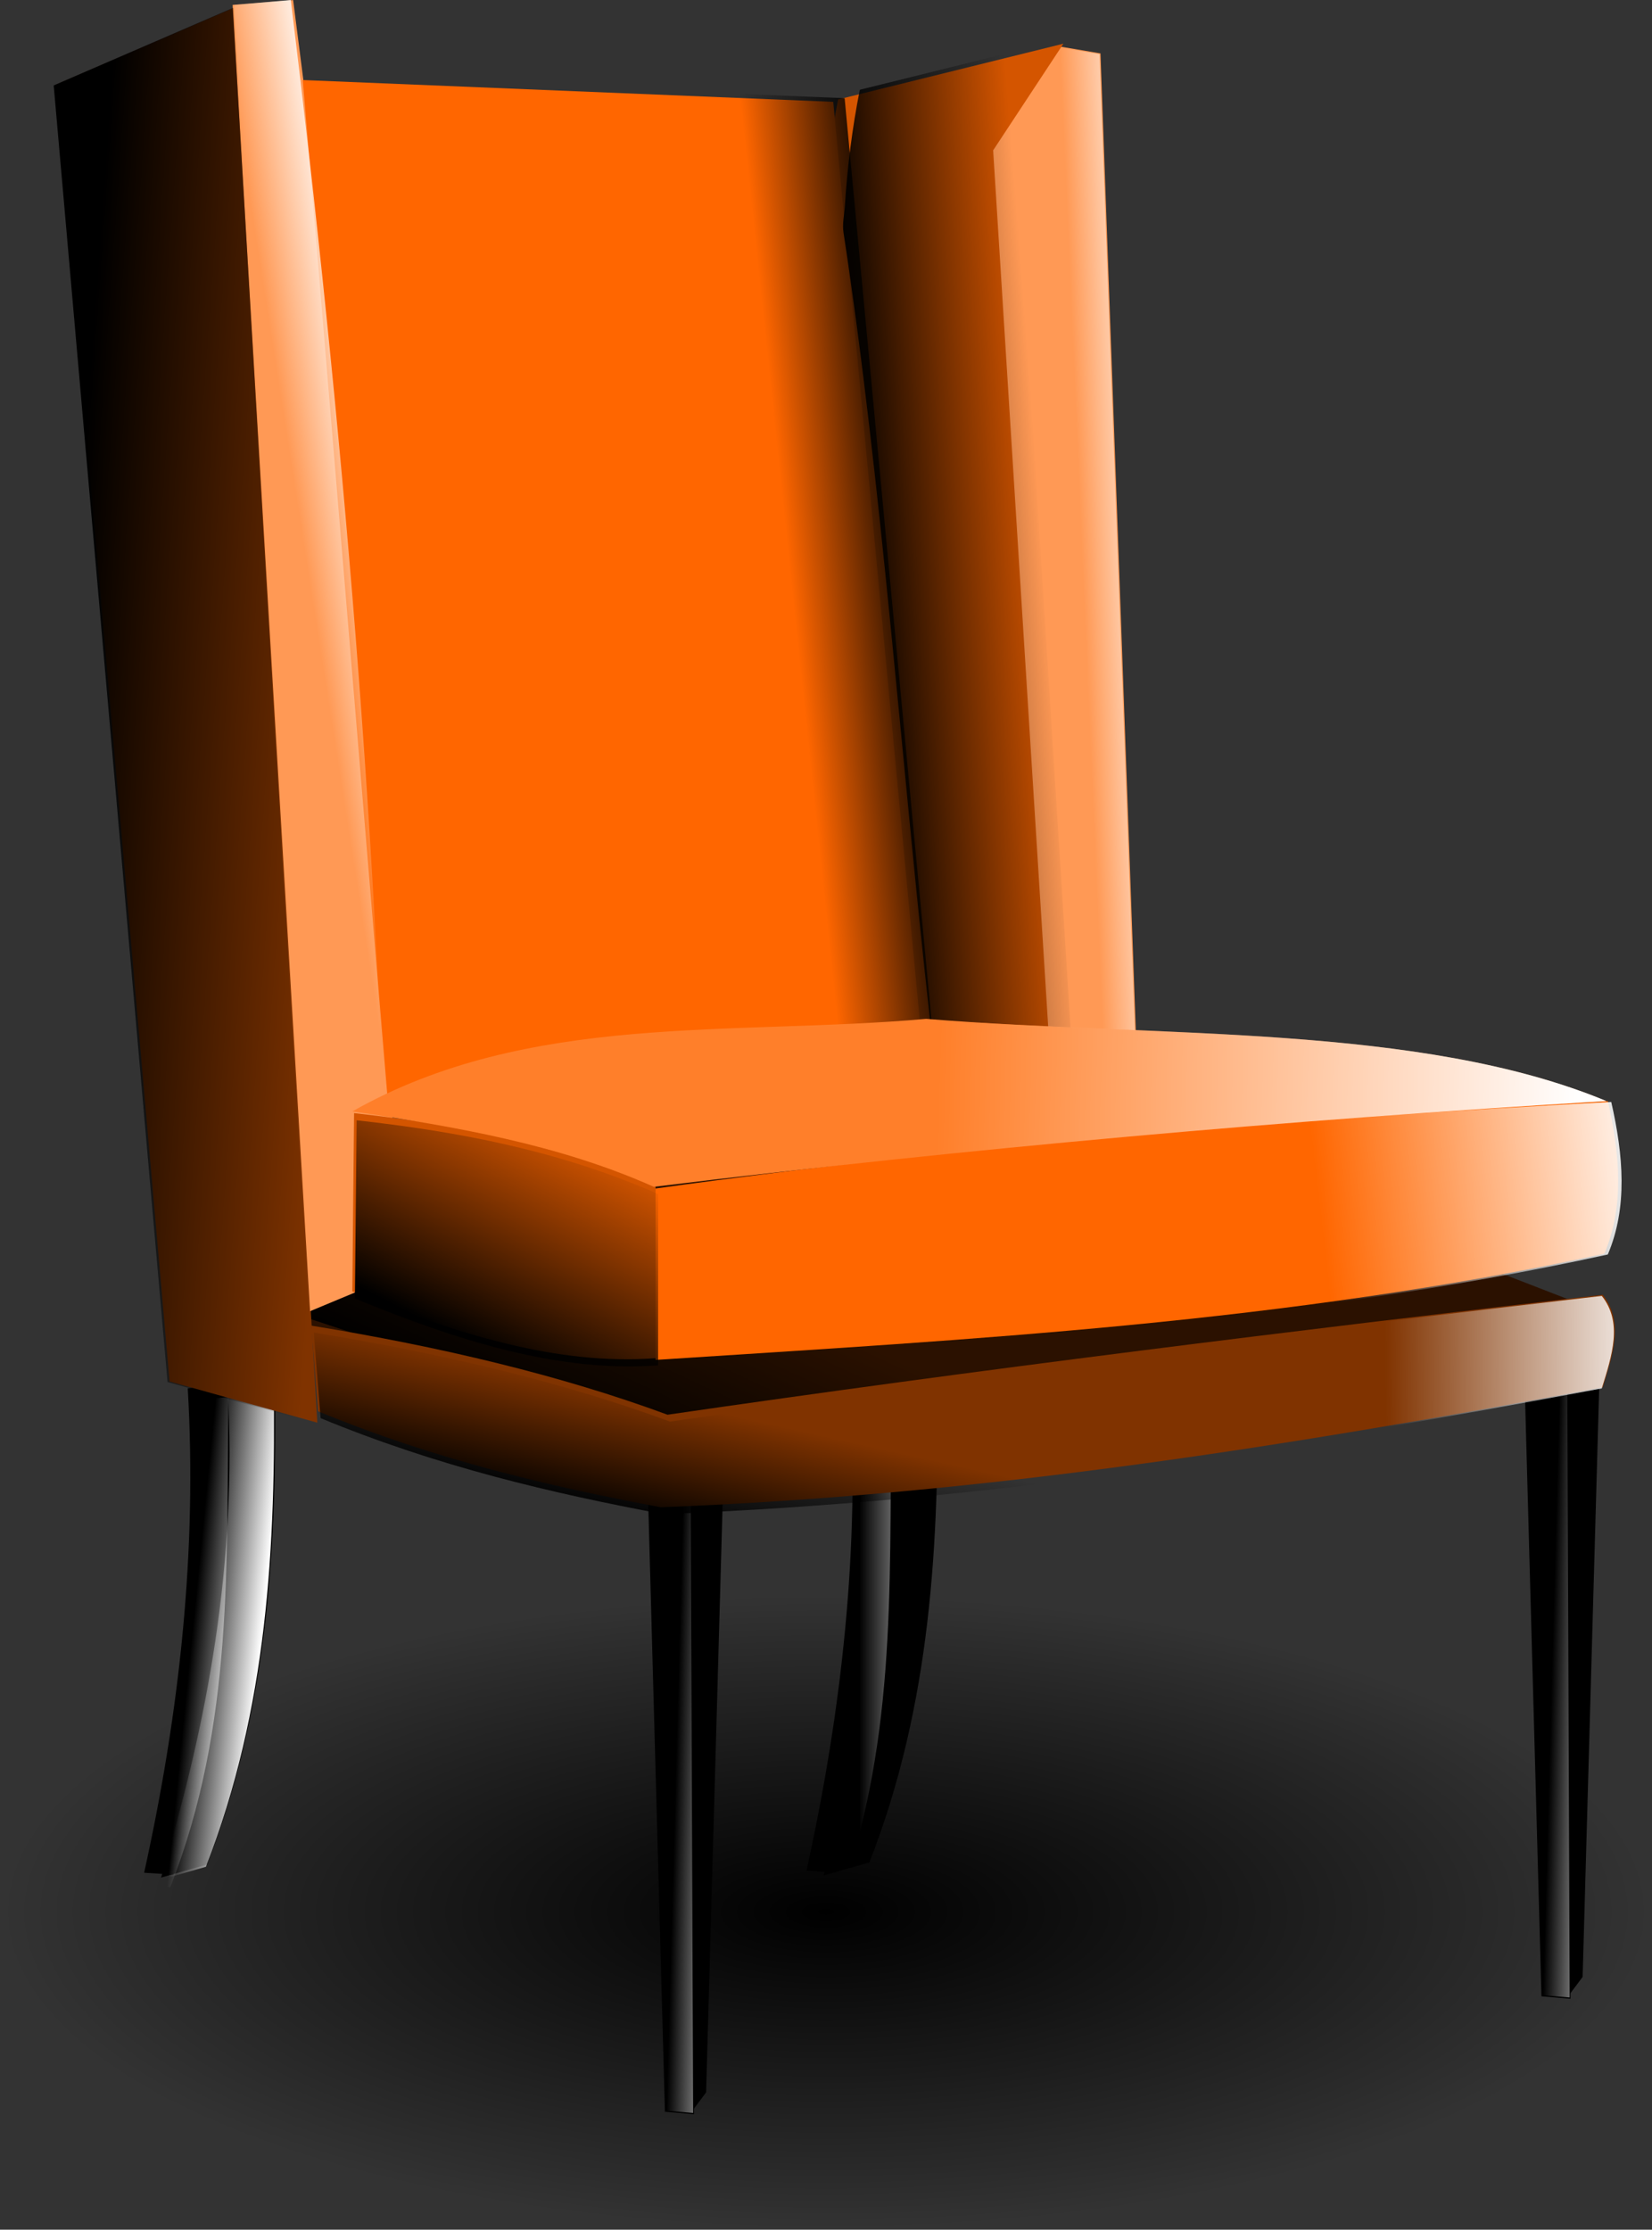
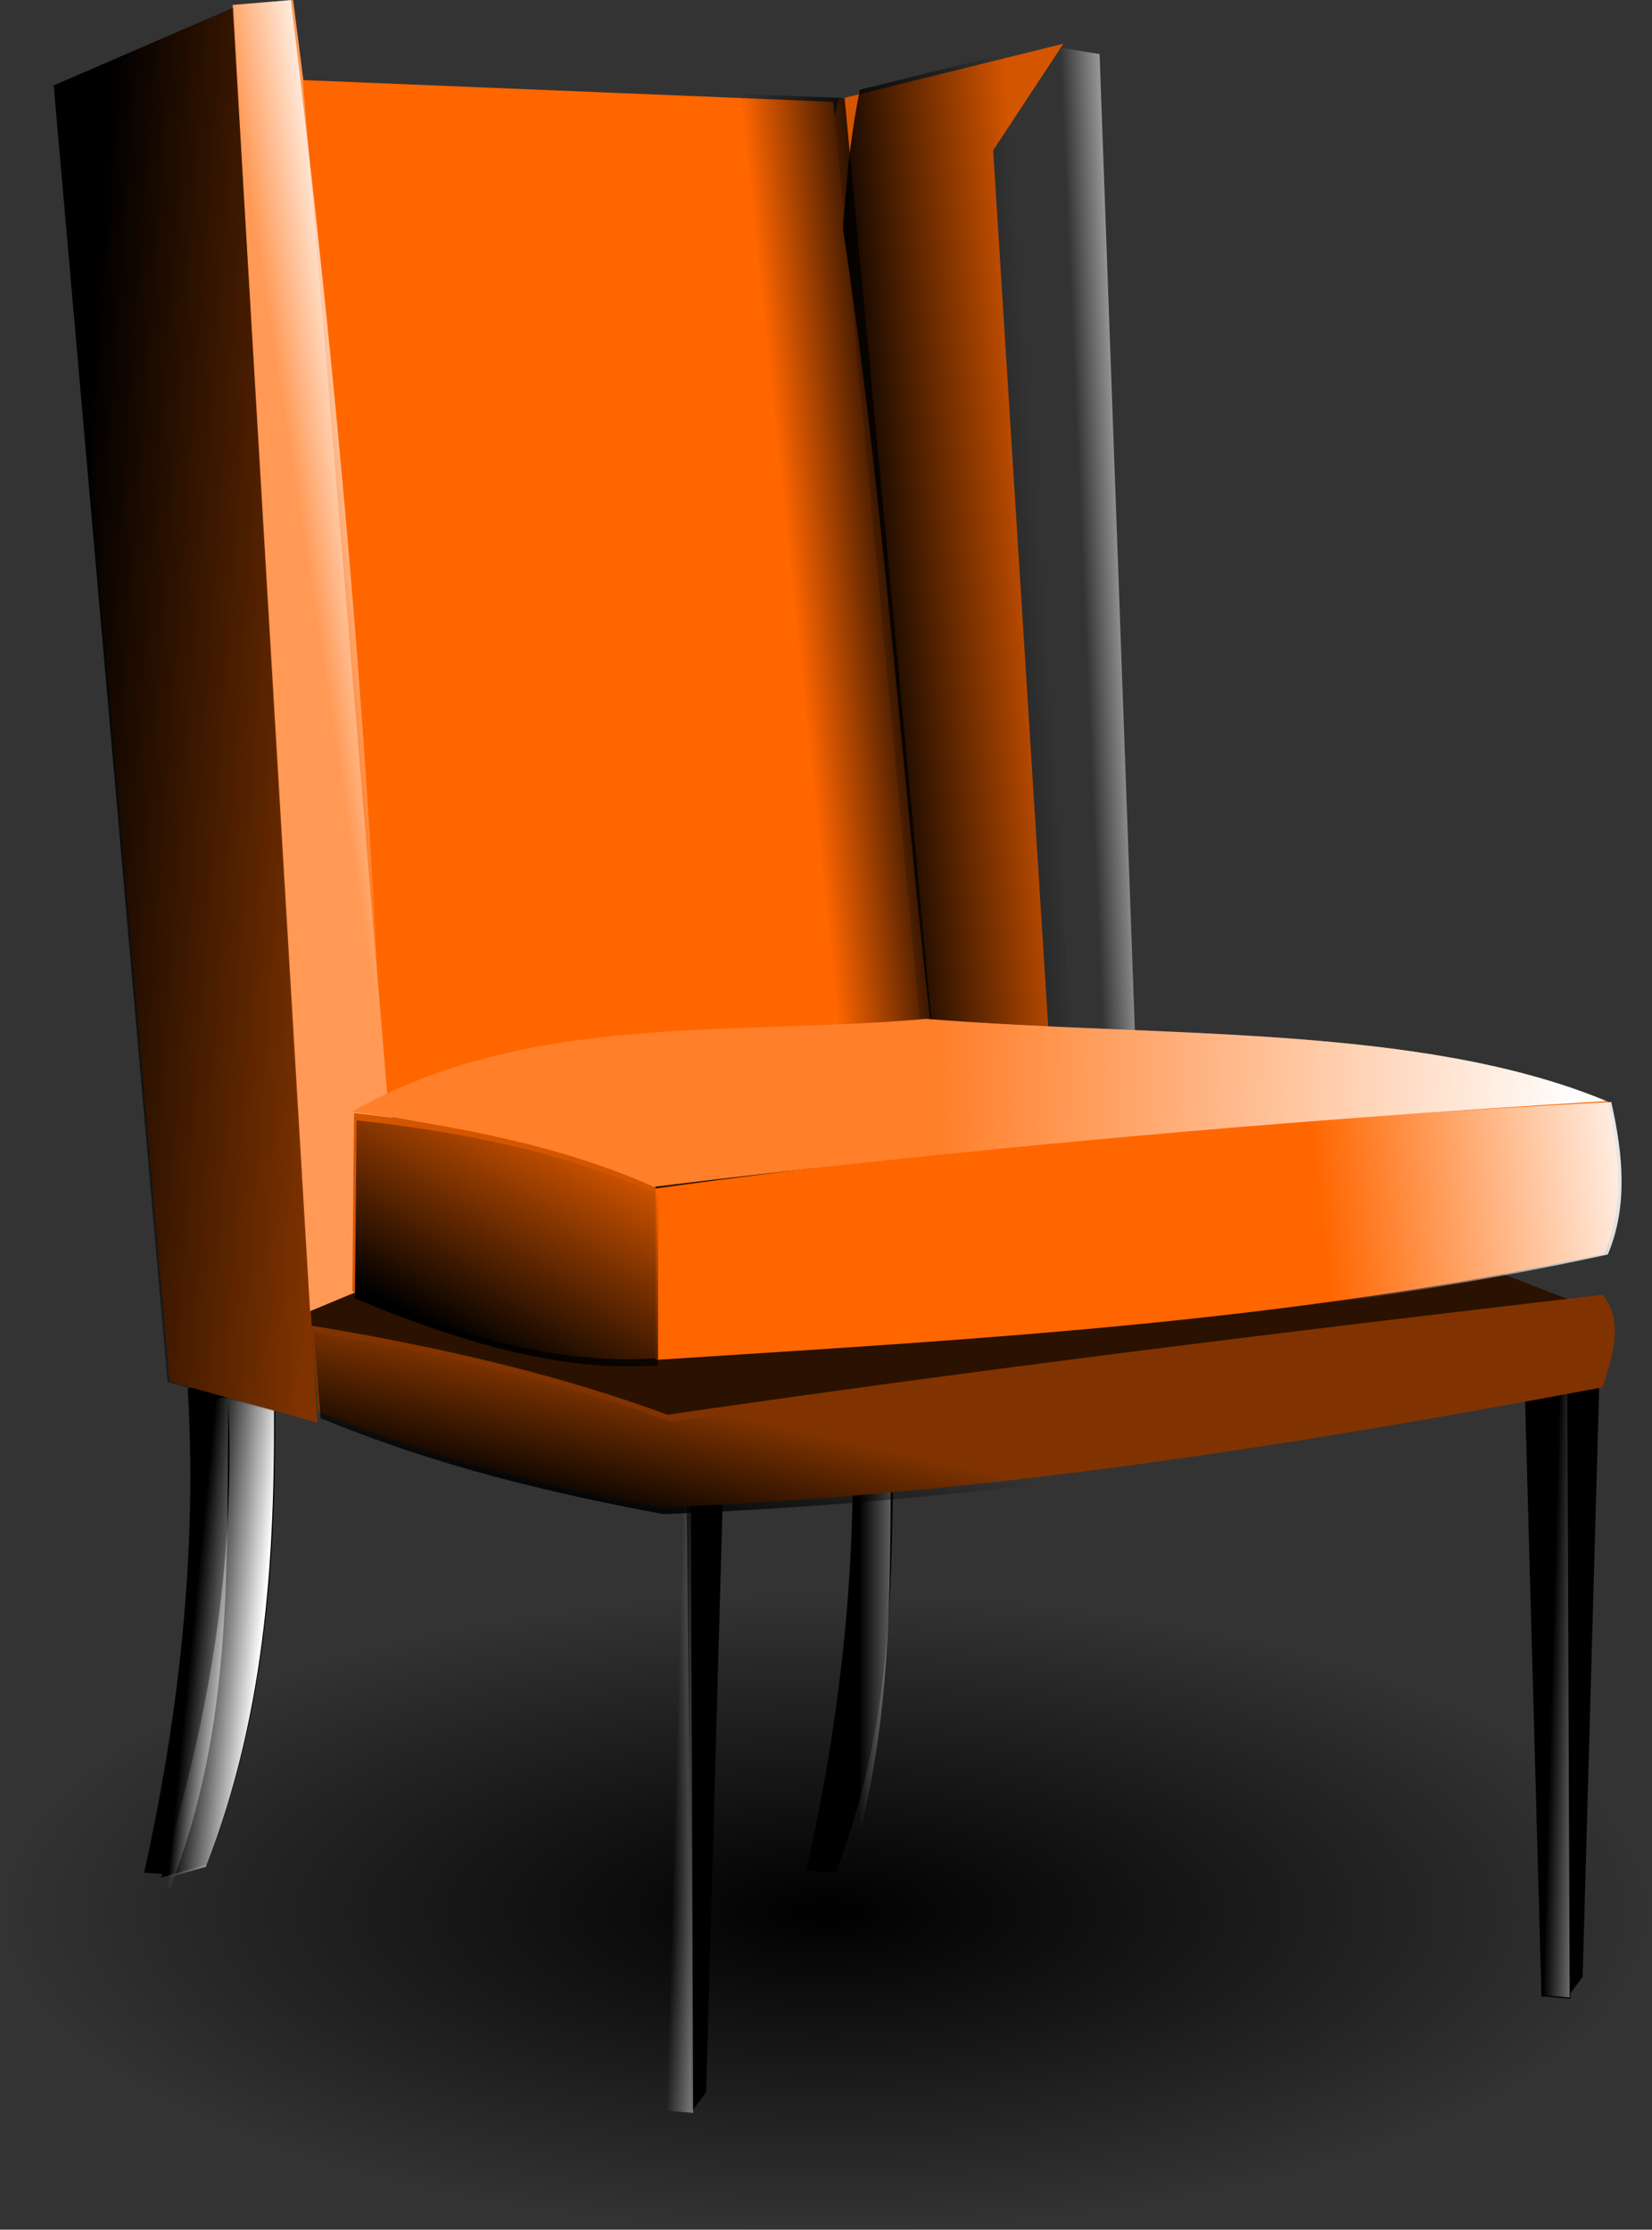
<svg xmlns="http://www.w3.org/2000/svg" xmlns:xlink="http://www.w3.org/1999/xlink" version="1.1" viewBox="0 0 688.92 929.37">
  <rect x="0" y="0" width="688.92" height="929.37" fill="#333333" stroke="none" />
  <defs>
    <linearGradient id="a">
      <stop stop-color="#fff" offset="0" />
      <stop stop-color="#fff" stop-opacity="0" offset="1" />
    </linearGradient>
    <linearGradient id="q" x1="129.79" x2="101.22" y1="774.24" y2="771.39" gradientTransform="translate(-.504 .977)" gradientUnits="userSpaceOnUse" xlink:href="#a" />
    <linearGradient id="p" x1="129.79" x2="101.22" y1="774.24" y2="771.39" gradientTransform="translate(-1.218,5.262)" gradientUnits="userSpaceOnUse" xlink:href="#a" />
    <linearGradient id="o" x1="414.57" x2="379.57" y1="766.24" y2="766.24" gradientUnits="userSpaceOnUse" xlink:href="#a" />
    <linearGradient id="b" x1="328.93" x2="302.5" y1="832.18" y2="831.46" gradientUnits="userSpaceOnUse" xlink:href="#a" />
    <linearGradient id="n" x1="728.57" x2="695.71" y1="260.22" y2="261.65" gradientTransform="translate(-225,47.143)" gradientUnits="userSpaceOnUse">
      <stop stop-color="#fff" offset="0" />
      <stop stop-color="#fff" stop-opacity="0" offset="1" />
    </linearGradient>
    <linearGradient id="m" x1="-4.286" x2="-42.857" y1="326.65" y2="333.08" gradientTransform="matrix(.938 0 0 1 191.52 15.714)" gradientUnits="userSpaceOnUse">
      <stop stop-color="#fff" offset="0" />
      <stop stop-color="#fff" stop-opacity="0" offset="1" />
    </linearGradient>
    <linearGradient id="l" x1="1465.7" x2="1351.6" y1="-153.76" y2="-152.75" gradientTransform="translate(-753.57,828.33)" gradientUnits="userSpaceOnUse">
      <stop stop-color="#fff" offset="0" />
      <stop stop-color="#fff" stop-opacity="0" offset="1" />
    </linearGradient>
    <linearGradient id="k" x1="657.61" x2="735.39" y1="309.9" y2="303.84" gradientTransform="translate(-280.82,9.091)" gradientUnits="userSpaceOnUse">
      <stop offset="0" />
      <stop stop-opacity="0" offset="1" />
    </linearGradient>
    <linearGradient id="j" x1="-335.71" x2="-217.14" y1="313.79" y2="322.36" gradientTransform="translate(384.29,64.286)" gradientUnits="userSpaceOnUse">
      <stop offset="0" />
      <stop stop-opacity="0" offset="1" />
    </linearGradient>
    <linearGradient id="i" x1="-304.29" x2="-292.86" y1="990.93" y2="939.51" gradientTransform="translate(604.29,-260)" gradientUnits="userSpaceOnUse">
      <stop offset="0" />
      <stop stop-opacity="0" offset="1" />
    </linearGradient>
    <linearGradient id="h" x1="-102.86" x2="-157.14" y1="388.08" y2="393.79" gradientTransform="translate(501.43,-112.86)" gradientUnits="userSpaceOnUse">
      <stop offset="0" />
      <stop stop-opacity="0" offset="1" />
    </linearGradient>
    <linearGradient id="g" x1="839.29" x2="697.14" y1="380.22" y2="396.65" gradientTransform="translate(-128.57,194.29)" gradientUnits="userSpaceOnUse">
      <stop stop-color="#fff" offset="0" />
      <stop stop-color="#fff" stop-opacity="0" offset="1" />
    </linearGradient>
    <linearGradient id="f" x1="908.13" x2="640.44" y1="374.55" y2="367.48" gradientTransform="translate(-230.31,180.82)" gradientUnits="userSpaceOnUse">
      <stop stop-color="#fff" offset="0" />
      <stop stop-color="#fff" stop-opacity="0" offset="1" />
    </linearGradient>
    <linearGradient id="e" x1="-277.14" x2="-232.86" y1="738.08" y2="652.36" gradientTransform="translate(504.29,-78.571)" gradientUnits="userSpaceOnUse">
      <stop offset="0" />
      <stop stop-opacity="0" offset="1" />
    </linearGradient>
    <linearGradient id="d" x1="-411.43" x2="-374.29" y1="713.79" y2="633.79" gradientTransform="translate(621.43,-42.857)" gradientUnits="userSpaceOnUse">
      <stop offset="0" />
      <stop stop-opacity="0" offset="1" />
    </linearGradient>
    <radialGradient id="c" cx="364.67" cy="889.73" r="344.46" gradientTransform="matrix(1 0 0 .384 0 547.93)" gradientUnits="userSpaceOnUse">
      <stop offset="0" />
      <stop stop-opacity="0" offset="1" />
    </radialGradient>
  </defs>
  <g transform="translate(-20.203 -92.686)">
    <path d="m709.13 889.73c0 73.084-154.22 132.33-344.46 132.33s-344.46-59.246-344.46-132.33 154.22-132.33 344.46-132.33 344.46 59.246 344.46 132.33z" fill="url(#c)" />
    <g transform="translate(365.53,-53.837)">
      <g>
        <path d="m290.42 721.03 18.183-2.02 1.01 260.62-12.122-1.01z" />
        <path d="m306.58 720.02 2.02 258.6 6.061-8.081 7.071-251.53z" />
      </g>
      <g transform="translate(-.362 -.531)" fill="url(#b)">
        <path d="m290.42 721.03 18.183-2.02 1.01 260.62-12.122-1.01z" />
        <path d="m306.58 720.02 2.02 258.6 6.061-8.081 7.071-251.53z" />
      </g>
    </g>
    <g transform="translate(0,-5.714)">
      <g>
-         <path d="m290.42 721.03 18.183-2.02 1.01 260.62-12.122-1.01z" />
        <path d="m306.58 720.02 2.02 258.6 6.061-8.081 7.071-251.53z" />
      </g>
      <g transform="translate(-.362 -.531)" fill="url(#b)">
        <path d="m290.42 721.03 18.183-2.02 1.01 260.62-12.122-1.01z" />
        <path d="m306.58 720.02 2.02 258.6 6.061-8.081 7.071-251.53z" />
      </g>
    </g>
    <g>
      <path d="m374.7 670.48 18.183-1.617c-0.95 68.116 2.5 136.23-24.244 204.35l-12.122-0.808c14.886-67.307 22.137-134.61 18.183-201.92z" />
-       <path d="m391.87 669.87c3.97 71.16-8.07 138.76-28.284 204.55l19.193-5.458c25.721-65.812 29.214-133.85 28.284-202.33z" />
    </g>
    <g transform="translate(-1.001,17.547)" fill="url(#o)">
      <path d="m374.7 670.48 18.183-1.617c-0.95 68.116 2.5 136.23-24.244 204.35l-12.122-0.808c14.886-67.307 22.137-134.61 18.183-201.92z" />
      <path d="m391.87 669.87c3.97 71.16-8.07 138.76-28.284 204.55l19.193-5.458c25.721-65.812 29.214-133.85 28.284-202.33z" />
    </g>
    <path d="m98.49 671.33 18.183-1.617c-0.95 68.116 2.5 136.23-24.244 204.35l-12.119-0.8c14.886-67.31 22.133-134.62 18.183-201.93z" />
    <path d="m115.66 670.73c3.97 71.16-8.07 138.76-28.284 204.55l19.193-5.458c25.721-65.812 29.214-133.85 28.284-202.33z" />
    <path d="m97.272 676.6 18.183-1.617c-0.95 68.116 2.5 136.23-24.244 204.35l-12.127-0.81c14.886-67.31 22.141-134.62 18.183-201.92z" fill="url(#p)" />
    <path d="m115.16 671.7c3.97 71.16-8.07 138.76-28.284 204.55l19.193-5.458c25.721-65.812 29.214-133.85 28.284-202.33z" fill="url(#q)" />
    <path d="m137.14 642.36 164.29 54.286 390-55.714-291.43-112.87-270 48.57z" fill="#2b1100" />
-     <path d="m140.71 639.51 164.29 54.28 390-55.71-291.43-112.86-270 48.571z" fill="url(#d)" />
    <path d="m295.71 720.93c135.57-5.133 264.83-26.025 392.86-50 4.261-13.709 8.852-27.485 0-38.571-130 15.105-260 31.11-390 50-44.47-16.42-94.58-28.33-148.57-37.14l2.857 35.714c48.751 20.127 95.995 31.205 142.86 40z" fill="#803300" />
    <path d="m90.914 668.5-47.477-540.43 74.753-32.322 34.34 589.93z" fill="#803300" />
    <path d="m117.18 94.738 32.325 544.47 36.365-15.152c-4.12-178.6-20.49-355.44-43.43-531.34z" fill="#f95" />
-     <path d="m479.13 114.94 14.83 410.12-38.13-3.03-23.31-367.69 28.6-42.43z" fill="#f95" />
    <path d="m463.66 110.9-29.294 44.447 23.234 369.72-58.589-3.03c-12.177-109.18-19.807-221.29-36.098-328.4-0.557-3.662 0.329-7.396 0.566-11.083 1.047-16.297 3.054-32.446 6.237-48.411z" fill="#d45500" />
    <path d="m146.47 126.05 221.22 9.091 36.365 385.88-222.23 29.294z" fill="#f60" />
    <path d="m151.21 124.52 221.22 9.091 36.365 385.88-222.23 29.294z" fill="url(#h)" />
    <path d="m478.75 115.25 14.832 410.12-38.139-3.03-23.307-367.7 28.604-42.426z" fill="url(#n)" />
    <path d="m117.8 94.708 30.308 544.47 34.097-15.152c-3.87-178.59-19.22-355.44-40.73-531.34z" fill="url(#m)" />
-     <path d="m295.32 721.4c135.57-5.133 264.83-26.025 392.86-50 4.261-13.709 8.852-27.485 0-38.571-130 15.105-260 31.11-390 50-44.474-16.421-94.581-28.335-148.57-37.143l2.857 35.714c48.751 20.127 95.995 31.205 142.86 40z" fill="url(#l)" />
    <path d="m472.71 106.86-29.294 44.447 23.234 369.72-58.589-3.03c-12.177-109.18-19.807-221.29-36.098-328.4-0.557-3.662 0.329-7.396 0.566-11.083 1.047-16.297 3.054-32.446 6.237-48.411z" fill="url(#k)" />
    <path d="m90.072 668.73-47.477-540.44 74.755-32.321 34.34 589.93z" fill="url(#j)" />
    <path d="m296.76 723.79c135.57-5.133 264.83-26.025 392.86-50 4.261-13.709 8.852-27.485 0-38.571-130 15.105-260 31.11-390 50-44.474-16.421-94.581-28.335-148.57-37.143l2.857 35.714c48.751 20.127 95.995 31.205 142.86 40z" fill="url(#i)" />
    <g transform="translate(1.429,5.8334e-6)">
      <path d="m166.43 556.65c42.693 4.718 84.914 12.742 125.71 30.714v71.429c-41.018 3.09-83.521-10.157-126.43-27.857z" fill="#d45500" />
      <path d="m292.14 588.08c132.38-18.328 264.76-29.512 397.14-36.429 5.079 22.302 6.878 43.947-1.429 63.571-131.9 28.834-263.81 35.726-395.71 44.286z" fill="#f60" />
      <path d="m291.43 587.36c131.03-15.97 263.42-27.83 397.14-35.71-77.82-32.31-186.24-26.37-283.57-34.29-80.975 7.197-165.69-3.067-239.29 38.571 43.266 6.393 86.197 13.791 125.71 31.429z" fill="#ff7f2a" />
      <path d="m293.56 588.43c132.38-18.328 264.76-29.512 397.14-36.429 5.079 22.302 6.878 43.947-1.429 63.571-131.9 28.834-263.81 35.726-395.71 44.286z" fill="url(#g)" />
      <path d="m291.58 587.34c131.03-15.97 263.42-27.83 397.14-35.71-77.82-32.31-186.24-26.37-283.57-34.29-80.975 7.197-165.69-3.067-239.29 38.571 43.266 6.393 86.197 13.791 125.71 31.429z" fill="url(#f)" />
      <path d="m167.5 559.64c42.693 4.718 84.914 12.742 125.71 30.714v71.429c-41.018 3.09-83.521-10.157-126.43-27.857z" fill="url(#e)" />
    </g>
  </g>
</svg>